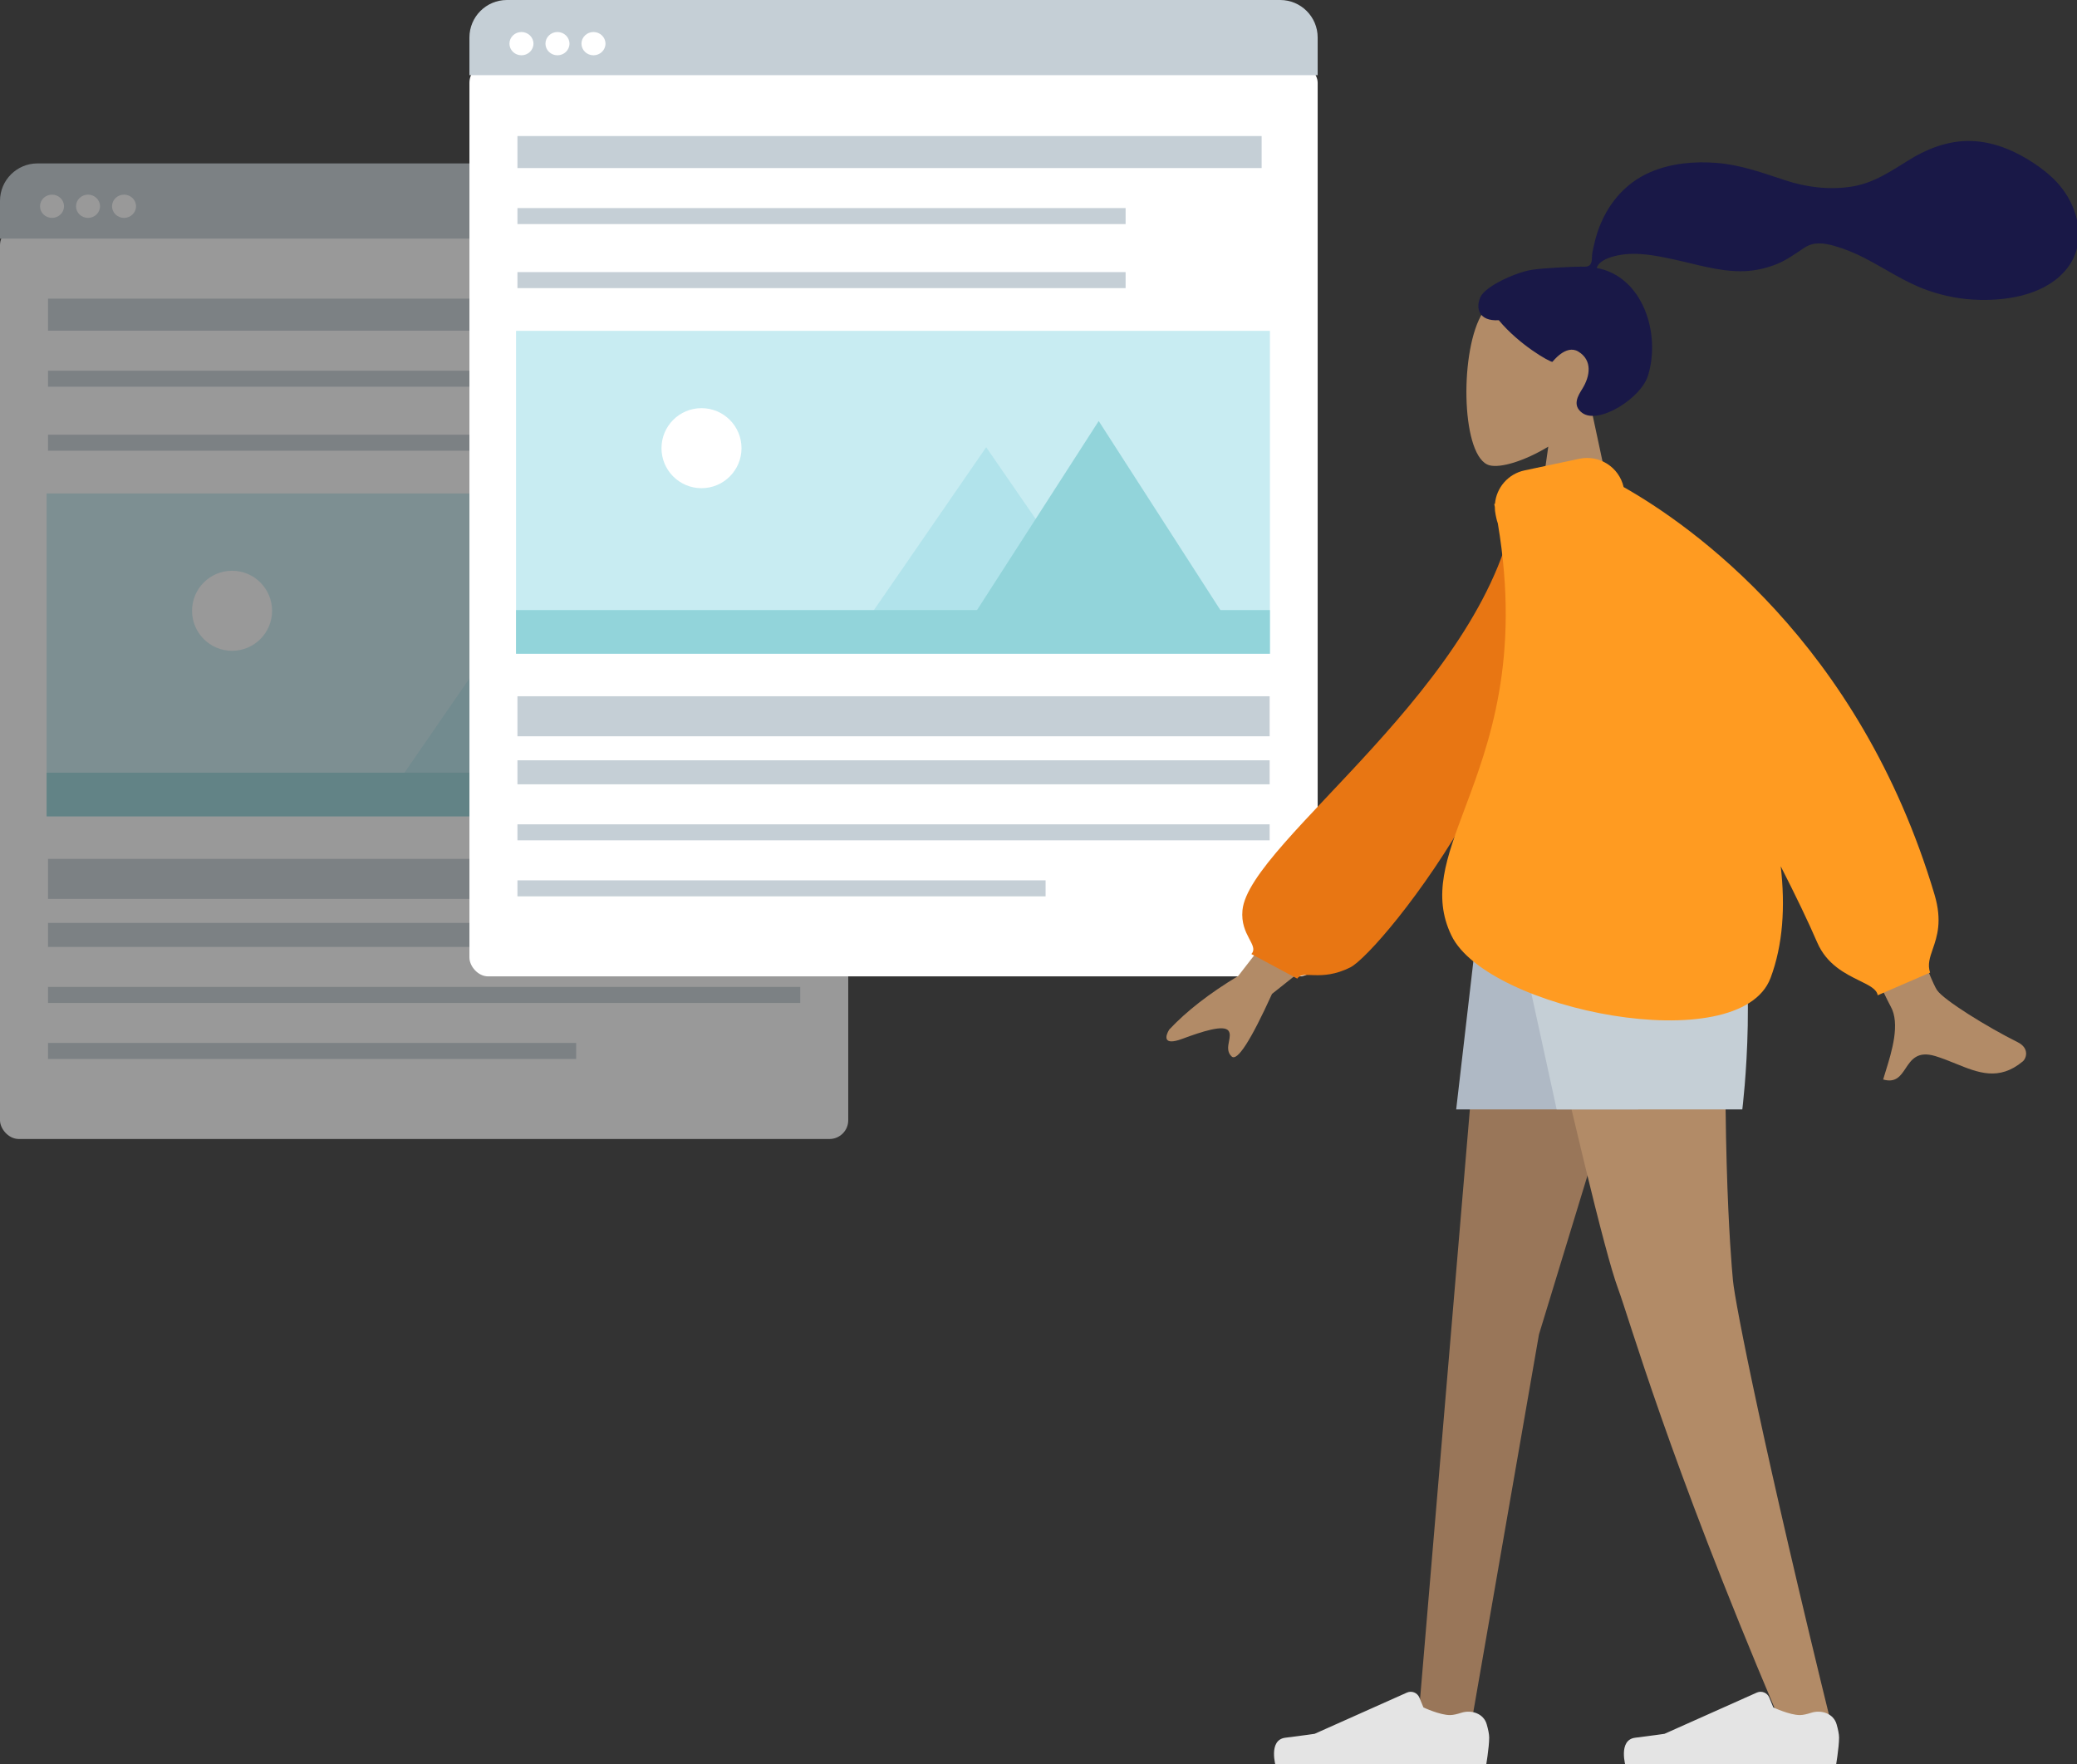
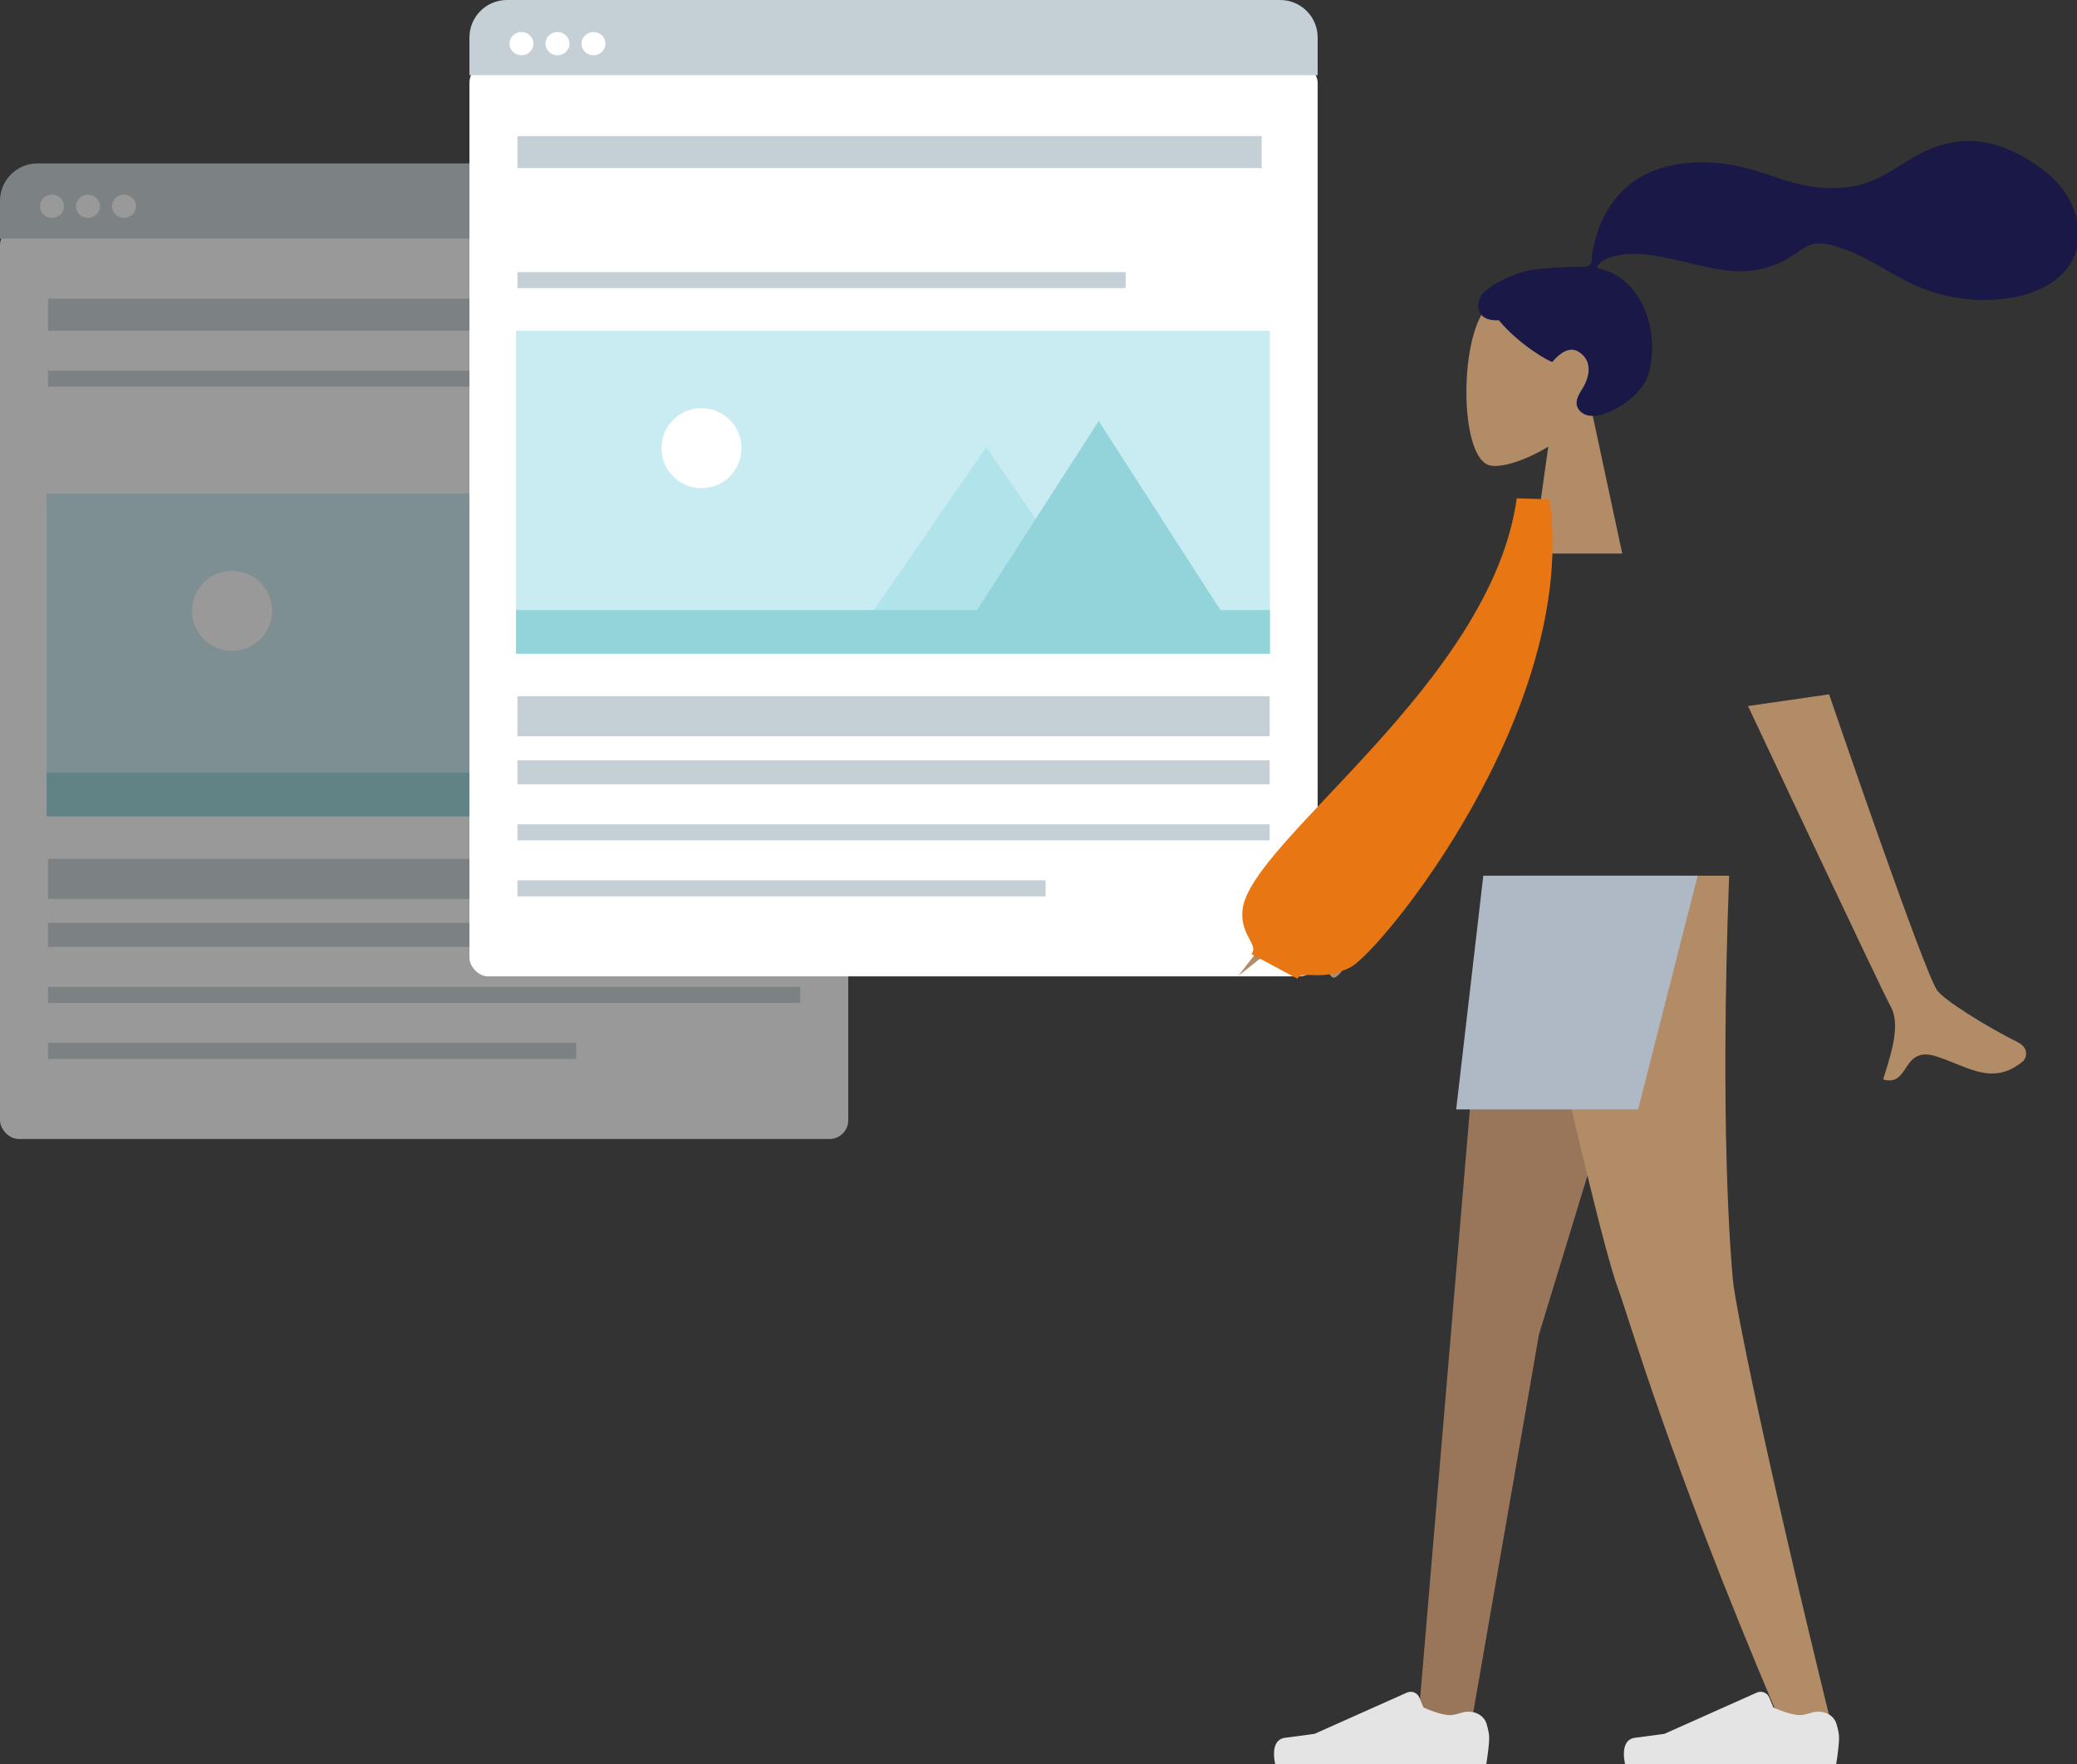
<svg xmlns="http://www.w3.org/2000/svg" xmlns:ns1="http://www.inkscape.org/namespaces/inkscape" xmlns:ns2="http://sodipodi.sourceforge.net/DTD/sodipodi-0.dtd" width="58.738mm" height="49.892mm" viewBox="0 0 58.738 49.892" version="1.1" id="svg5" ns1:version="1.1.2 (b8e25be833, 2022-02-05)" ns2:docname="leaflet_cta.svg">
  <rect x="0" y="0" width="58.738" height="49.892" fill="#333333" stroke="none" />
  <ns2:namedview id="namedview7" pagecolor="#505050" bordercolor="#eeeeee" borderopacity="1" ns1:pageshadow="0" ns1:pageopacity="0" ns1:pagecheckerboard="0" ns1:document-units="mm" showgrid="false" fit-margin-top="0" fit-margin-left="0" fit-margin-right="0" fit-margin-bottom="0" ns1:zoom="2.0737236" ns1:cx="177.69967" ns1:cy="158.16959" ns1:window-width="1920" ns1:window-height="1009" ns1:window-x="-8" ns1:window-y="-8" ns1:window-maximized="1" ns1:current-layer="layer1" />
  <defs id="defs2" />
  <g ns1:label="Layer 1" ns1:groupmode="layer" id="layer1" transform="translate(-0.891,-0.993)">
    <g style="fill:none" id="g228" transform="matrix(0.265,0,0,0.265,0.891,5.487)">
      <g opacity="0.5" id="g202">
        <rect y="7.225" width="90.521" height="97.353" rx="2" fill="#ffffff" id="rect168" x="0" />
        <path d="M 0,4.479 C 0,2.27 1.791,0.479 4,0.479 h 48.146 c 2.209,0 4,1.791 4,4 V 8.5 H 0 Z" fill="#c5cfd6" id="path170" />
        <path fill-rule="evenodd" clip-rule="evenodd" d="m 5.551,6.292 c 0.707,0 1.281,-0.556 1.281,-1.241 0,-0.686 -0.574,-1.241 -1.281,-1.241 -0.707,0 -1.281,0.556 -1.281,1.241 0,0.686 0.574,1.241 1.281,1.241 z" fill="#ffffff" id="path172" />
        <path fill-rule="evenodd" clip-rule="evenodd" d="m 9.394,6.292 c 0.707,0 1.281,-0.556 1.281,-1.241 0,-0.686 -0.574,-1.241 -1.281,-1.241 -0.707,0 -1.281,0.556 -1.281,1.241 0,0.686 0.574,1.241 1.281,1.241 z" fill="#ffffff" id="path174" />
        <path fill-rule="evenodd" clip-rule="evenodd" d="m 13.237,6.292 c 0.707,0 1.281,-0.556 1.281,-1.241 0,-0.686 -0.574,-1.241 -1.281,-1.241 -0.708,0 -1.281,0.556 -1.281,1.241 0,0.686 0.574,1.241 1.281,1.241 z" fill="#ffffff" id="path176" />
        <rect x="4.973" y="35.697" width="80.452" height="34.45" fill="#c8ecf2" id="rect178" />
-         <path d="M 55.147,48.111 67.181,65.569 H 43.112 Z" fill="#b1e3eb" id="path180" />
        <rect x="4.973" y="65.491" width="80.452" height="4.655" fill="#92d4da" id="rect182" />
        <path d="M 67.154,45.318 81.088,66.965 H 53.219 Z" fill="#92d4da" id="path184" />
        <circle cx="24.765" cy="48.215" r="4.27" fill="#ffffff" id="circle186" />
        <rect x="5.124" y="14.91" width="79.419" height="3.416" fill="#c5cfd6" id="rect188" />
        <rect x="5.124" y="74.688" width="80.273" height="4.27" fill="#c5cfd6" id="rect190" />
        <rect x="5.124" y="22.596" width="64.902" height="1.708" fill="#c5cfd6" id="rect192" />
-         <rect x="5.124" y="29.428" width="64.902" height="1.708" fill="#c5cfd6" id="rect194" />
        <rect x="5.124" y="81.52" width="80.273" height="2.562" fill="#c5cfd6" id="rect196" />
        <rect x="5.124" y="88.352" width="80.273" height="1.708" fill="#c5cfd6" id="rect198" />
        <rect x="5.124" y="94.329" width="56.362" height="1.708" fill="#c5cfd6" id="rect200" />
      </g>
    </g>
    <g style="fill:none" id="g66" transform="matrix(0.265,0,0,0.265,13.946,0.993)">
      <rect x="0.833" y="6.832" width="90.521" height="97.353" rx="2" fill="#ffffff" id="rect9" />
      <path d="m 0.833,4 c 0,-2.209 1.791,-4 4,-4 H 87.354 c 2.209,0 4,1.791 4,4 V 8.021 H 0.833 Z" fill="#c5cfd6" id="path11" />
      <path fill-rule="evenodd" clip-rule="evenodd" d="m 6.384,5.899 c 0.707,0 1.281,-0.556 1.281,-1.241 0,-0.686 -0.574,-1.241 -1.281,-1.241 -0.707,0 -1.281,0.556 -1.281,1.241 0,0.686 0.574,1.241 1.281,1.241 z" fill="#ffffff" id="path13" />
      <path fill-rule="evenodd" clip-rule="evenodd" d="m 10.227,5.899 c 0.708,0 1.281,-0.556 1.281,-1.241 0,-0.686 -0.574,-1.241 -1.281,-1.241 -0.707,0 -1.281,0.556 -1.281,1.241 0,0.686 0.574,1.241 1.281,1.241 z" fill="#ffffff" id="path15" />
      <path fill-rule="evenodd" clip-rule="evenodd" d="m 14.07,5.899 c 0.708,0 1.281,-0.556 1.281,-1.241 0,-0.686 -0.574,-1.241 -1.281,-1.241 -0.707,0 -1.281,0.556 -1.281,1.241 0,0.686 0.574,1.241 1.281,1.241 z" fill="#ffffff" id="path17" />
      <rect x="5.807" y="35.304" width="80.452" height="34.45" fill="#c8ecf2" id="rect19" />
      <path d="M 55.98,47.718 68.014,65.176 H 43.945 Z" fill="#b1e3eb" id="path21" />
      <rect x="5.807" y="65.098" width="80.452" height="4.655" fill="#92d4da" id="rect23" />
      <path d="M 67.987,44.925 81.922,66.572 H 54.052 Z" fill="#92d4da" id="path25" />
      <circle cx="25.598" cy="47.822" r="4.27" fill="#ffffff" id="circle27" />
      <rect x="5.957" y="14.518" width="79.419" height="3.416" fill="#c5cfd6" id="rect29" />
      <rect x="5.957" y="74.295" width="80.273" height="4.27" fill="#c5cfd6" id="rect31" />
-       <rect x="5.957" y="22.203" width="64.902" height="1.708" fill="#c5cfd6" id="rect33" />
      <rect x="5.957" y="29.035" width="64.902" height="1.708" fill="#c5cfd6" id="rect35" />
      <rect x="5.957" y="81.127" width="80.273" height="2.562" fill="#c5cfd6" id="rect37" />
      <rect x="5.957" y="87.959" width="80.273" height="1.708" fill="#c5cfd6" id="rect39" />
      <rect x="5.957" y="93.937" width="56.362" height="1.708" fill="#c5cfd6" id="rect41" />
    </g>
  </g>
  <g ns1:groupmode="layer" id="layer3" ns1:label="Layer 3" transform="translate(-0.891,-0.993)">
    <g style="fill:none" id="g166" transform="matrix(0.265,0,0,0.265,30.048,4.738)">
      <path fill-rule="evenodd" clip-rule="evenodd" d="m 55.202,33.529 c -2.564,1.548 -5.084,2.296 -6.266,1.991 -2.966,-0.766 -3.238,-11.633 -0.944,-15.917 2.295,-4.284 14.091,-6.151 14.686,2.337 0.206,2.946 -1.029,5.575 -2.853,7.72 l 3.272,15.274 h -9.504 z" fill="#b28b67" id="path127" />
      <path fill-rule="evenodd" clip-rule="evenodd" d="m 53.408,14.665 c 1.252,-0.206 4.625,-0.347 5.247,-0.347 0.397,0 0.828,0.091 1.064,-0.275 0.193,-0.299 0.122,-0.806 0.18,-1.153 0.067,-0.404 0.162,-0.802 0.258,-1.199 0.273,-1.131 0.686,-2.206 1.264,-3.216 1.084,-1.895 2.673,-3.379 4.678,-4.242 2.215,-0.954 4.721,-1.172 7.103,-0.978 2.549,0.207 4.857,1.05 7.263,1.843 2.293,0.756 4.696,1.053 7.095,0.684 2.417,-0.372 4.243,-1.684 6.282,-2.929 2.087,-1.275 4.472,-2.109 6.939,-1.917 2.303,0.179 4.425,1.131 6.33,2.404 1.781,1.19 3.252,2.623 4.082,4.638 0.892,2.168 0.892,4.549 -0.577,6.465 -2.128,2.778 -6.079,3.496 -9.366,3.425 -1.902,-0.041 -3.769,-0.389 -5.564,-1.021 -2.394,-0.843 -4.463,-2.273 -6.702,-3.433 -1.051,-0.544 -2.138,-0.991 -3.276,-1.313 -1.105,-0.313 -2.193,-0.456 -3.194,0.213 -1.058,0.707 -2.007,1.402 -3.218,1.845 -1.162,0.425 -2.392,0.662 -3.63,0.653 -2.408,-0.019 -4.782,-0.77 -7.12,-1.273 -1.907,-0.41 -3.947,-0.819 -5.892,-0.425 -0.811,0.165 -1.996,0.504 -2.289,1.349 4.932,0.895 6.869,7.005 5.478,11.489 -0.75,2.421 -5.261,5.25 -7.015,3.978 -1.111,-0.806 -0.436,-1.865 0,-2.563 0.836,-1.338 1.122,-3.057 -0.425,-3.988 -1.334,-0.803 -2.737,1.105 -2.764,1.102 -0.367,-0.029 -3.536,-1.824 -5.719,-4.444 -2.154,0.128 -2.481,-1.295 -1.966,-2.458 0.514,-1.163 3.724,-2.627 5.455,-2.912 z" fill="#191847" id="path129" />
      <path fill-rule="evenodd" clip-rule="evenodd" d="M 69.156,79.309 54.208,128.264 46.967,169.896 H 41.289 L 48.941,79.309 Z" fill="#997659" id="path131" />
      <path fill-rule="evenodd" clip-rule="evenodd" d="m 74.503,79.309 c -1.015,26.879 0.18,40.743 0.407,43.185 0.227,2.443 3.339,18.277 10.705,48.222 l -6.05,-2.081 C 67.923,141.17 63.956,126.897 62.621,123.29 61.286,119.684 57.74,105.024 51.982,79.309 Z" fill="#b28b67" id="path133" />
      <path fill-rule="evenodd" clip-rule="evenodd" d="m 83.243,168.635 c 1.115,-0.361 2.402,0.086 2.725,1.213 0.152,0.53 0.268,1.055 0.268,1.424 0,1.076 -0.358,3.141 -0.358,3.141 -1.246,0 -22.404,0 -22.404,0 0,0 -0.873,-2.892 1.008,-3.122 1.881,-0.231 3.126,-0.417 3.126,-0.417 l 9.846,-4.397 c 0.515,-0.23 1.118,0.011 1.333,0.533 l 0.433,1.052 c 0,0 1.742,0.814 2.831,0.814 0.332,0 0.759,-0.101 1.192,-0.241 z" fill="#e4e4e4" id="path135" />
      <path fill-rule="evenodd" clip-rule="evenodd" d="m 45.904,168.635 c 1.115,-0.361 2.402,0.086 2.725,1.213 0.152,0.53 0.268,1.055 0.268,1.424 0,1.076 -0.358,3.141 -0.358,3.141 -1.246,0 -22.404,0 -22.404,0 0,0 -0.873,-2.892 1.008,-3.122 1.881,-0.231 3.126,-0.417 3.126,-0.417 l 9.846,-4.397 c 0.515,-0.23 1.118,0.011 1.333,0.533 l 0.433,1.052 c 0,0 1.742,0.814 2.831,0.814 0.332,0 0.759,-0.101 1.192,-0.241 z" fill="#e4e4e4" id="path137" />
      <path fill-rule="evenodd" clip-rule="evenodd" d="M 71.142,79.309 64.786,104.251 H 45.374 l 2.894,-24.942 z" fill="#afb9c5" id="path139" />
-       <path fill-rule="evenodd" clip-rule="evenodd" d="m 74.717,79.309 c 3.137,9.419 1.192,24.942 1.192,24.942 H 56.099 L 50.651,79.309 Z" fill="#c5cfd6" id="path141" />
-       <path fill-rule="evenodd" clip-rule="evenodd" d="M 96.693,91.528 C 95.204,89.344 85.17,59.956 85.17,59.956 l -8.654,1.249 c 0,0 14.389,30.602 15.211,32.026 1.068,1.849 0.122,4.886 -0.519,6.946 -0.099,0.318 -0.191,0.613 -0.267,0.877 1.346,0.388 1.858,-0.381 2.398,-1.192 0.61,-0.916 1.255,-1.885 3.178,-1.301 0.743,0.226 1.456,0.516 2.153,0.799 2.408,0.979 4.62,1.878 7.161,-0.227 0.403,-0.334 0.742,-1.425 -0.538,-2.06 -3.189,-1.583 -7.872,-4.479 -8.599,-5.546 z m -74.58,-1.519 9.669,-12.482 4.624,5.903 L 25.72,91.922 c -2.275,5.003 -3.712,7.229 -4.309,6.676 -0.504,-0.466 -0.388,-1.07 -0.281,-1.626 0.083,-0.434 0.161,-0.838 -0.064,-1.126 -0.514,-0.657 -2.796,0.081 -4.93,0.874 -2.135,0.793 -1.777,-0.359 -1.388,-0.988 1.846,-1.97 4.301,-3.877 7.365,-5.723 z" fill="#b28b67" id="path143" />
+       <path fill-rule="evenodd" clip-rule="evenodd" d="M 96.693,91.528 C 95.204,89.344 85.17,59.956 85.17,59.956 l -8.654,1.249 c 0,0 14.389,30.602 15.211,32.026 1.068,1.849 0.122,4.886 -0.519,6.946 -0.099,0.318 -0.191,0.613 -0.267,0.877 1.346,0.388 1.858,-0.381 2.398,-1.192 0.61,-0.916 1.255,-1.885 3.178,-1.301 0.743,0.226 1.456,0.516 2.153,0.799 2.408,0.979 4.62,1.878 7.161,-0.227 0.403,-0.334 0.742,-1.425 -0.538,-2.06 -3.189,-1.583 -7.872,-4.479 -8.599,-5.546 z m -74.58,-1.519 9.669,-12.482 4.624,5.903 c -2.275,5.003 -3.712,7.229 -4.309,6.676 -0.504,-0.466 -0.388,-1.07 -0.281,-1.626 0.083,-0.434 0.161,-0.838 -0.064,-1.126 -0.514,-0.657 -2.796,0.081 -4.93,0.874 -2.135,0.793 -1.777,-0.359 -1.388,-0.988 1.846,-1.97 4.301,-3.877 7.365,-5.723 z" fill="#b28b67" id="path143" />
      <path fill-rule="evenodd" clip-rule="evenodd" d="m 55.339,39.145 -3.502,-0.105 c -2.715,19.764 -28.57,36.609 -29.27,43.953 -0.257,2.693 1.807,3.746 0.948,4.676 l 4.901,2.623 c 0.629,-0.982 2.461,0.395 5.657,-1.198 3.196,-1.593 24.429,-27.444 21.266,-49.95 z" fill="#e87613" id="path145" />
-       <path fill-rule="evenodd" clip-rule="evenodd" d="m 49.816,41.703 c 2.447,14.497 -0.937,23.535 -3.509,30.407 -1.99,5.316 -3.495,9.336 -1.439,13.583 3.852,7.959 30.767,13.315 34.059,4.519 1.319,-3.525 1.58,-7.595 1.082,-11.909 1.575,3.089 2.922,5.876 3.89,8.123 1.021,2.37 3.02,3.35 4.526,4.089 1.036,0.508 1.839,0.902 1.931,1.555 l 5.591,-2.42 c -0.285,-0.862 -0.026,-1.612 0.287,-2.518 0.457,-1.325 1.029,-2.983 0.187,-5.81 C 88.398,54.407 70.372,41.877 63.243,37.839 62.755,35.715 60.652,34.367 58.512,34.821 l -5.846,1.242 C 50.904,36.437 49.662,37.919 49.513,39.625 l -0.076,0.025 c 0.021,0.103 0.041,0.206 0.061,0.309 -8e-4,0.28 0.028,0.564 0.088,0.848 l 0.077,0.363 c 0.039,0.184 0.09,0.362 0.152,0.534 z" fill="#ff9b21" id="path147" />
    </g>
  </g>
  <g ns1:groupmode="layer" id="layer2" ns1:label="Layer 2" transform="translate(-0.891,-0.993)" />
</svg>